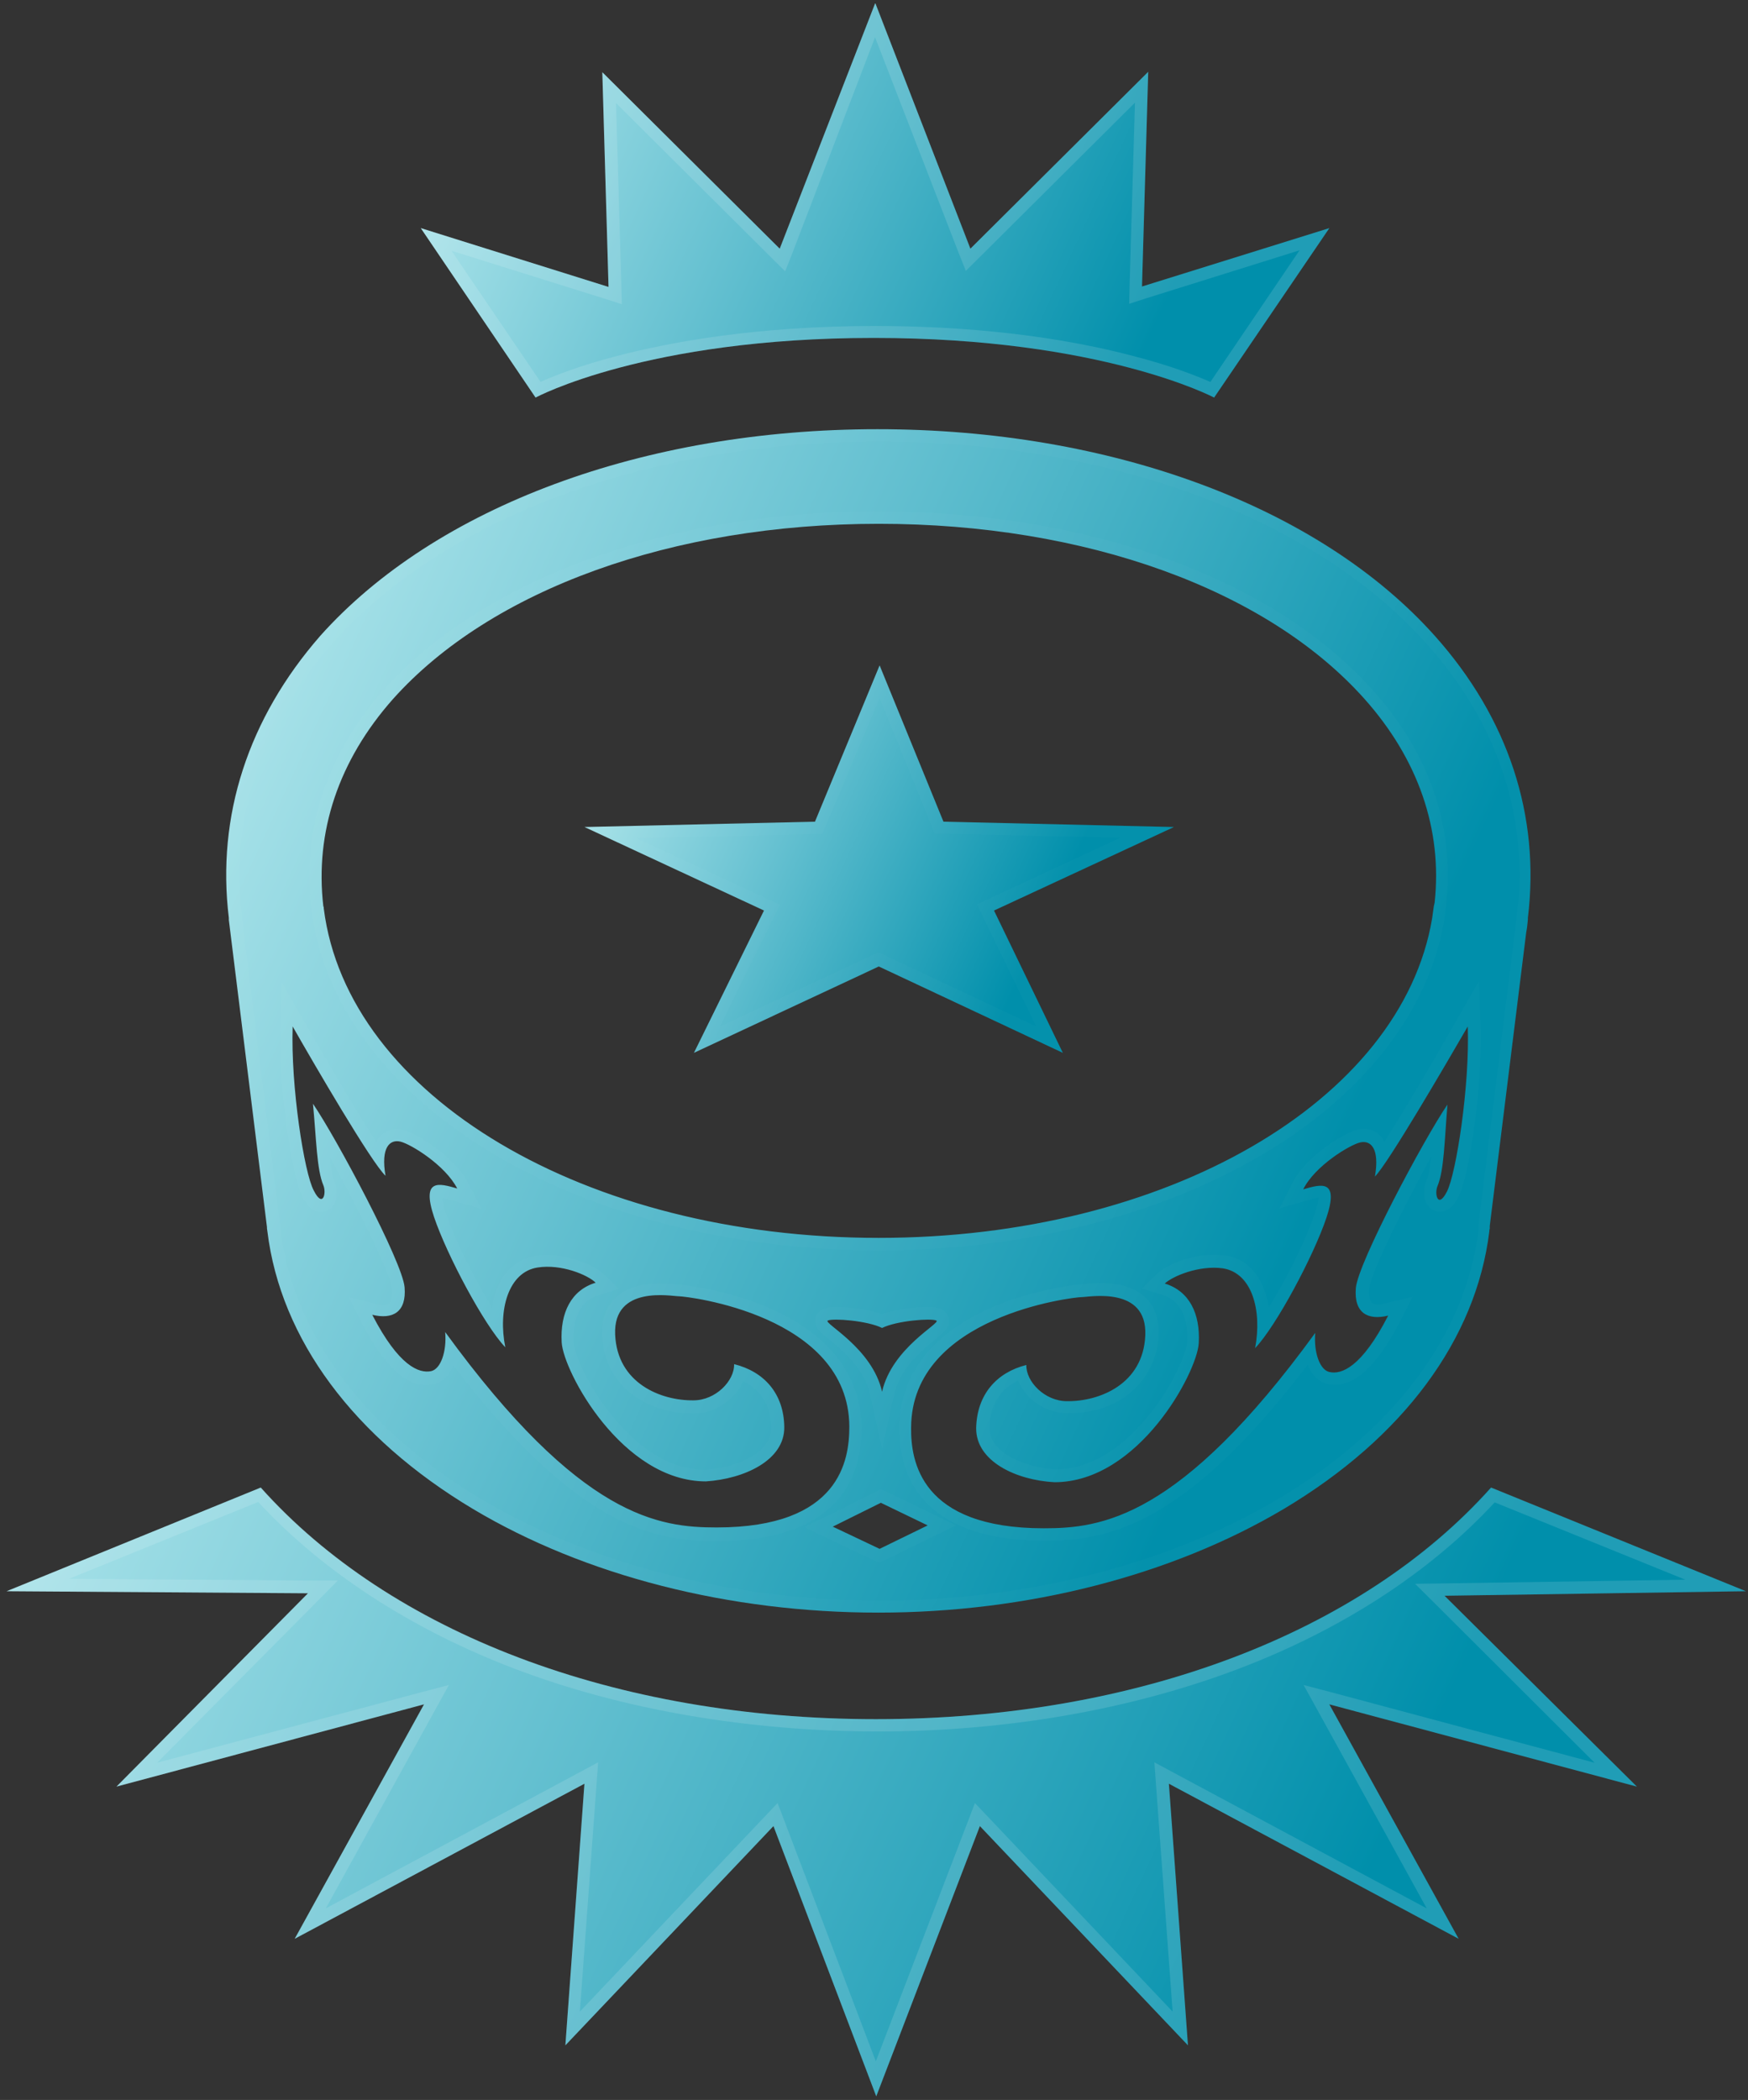
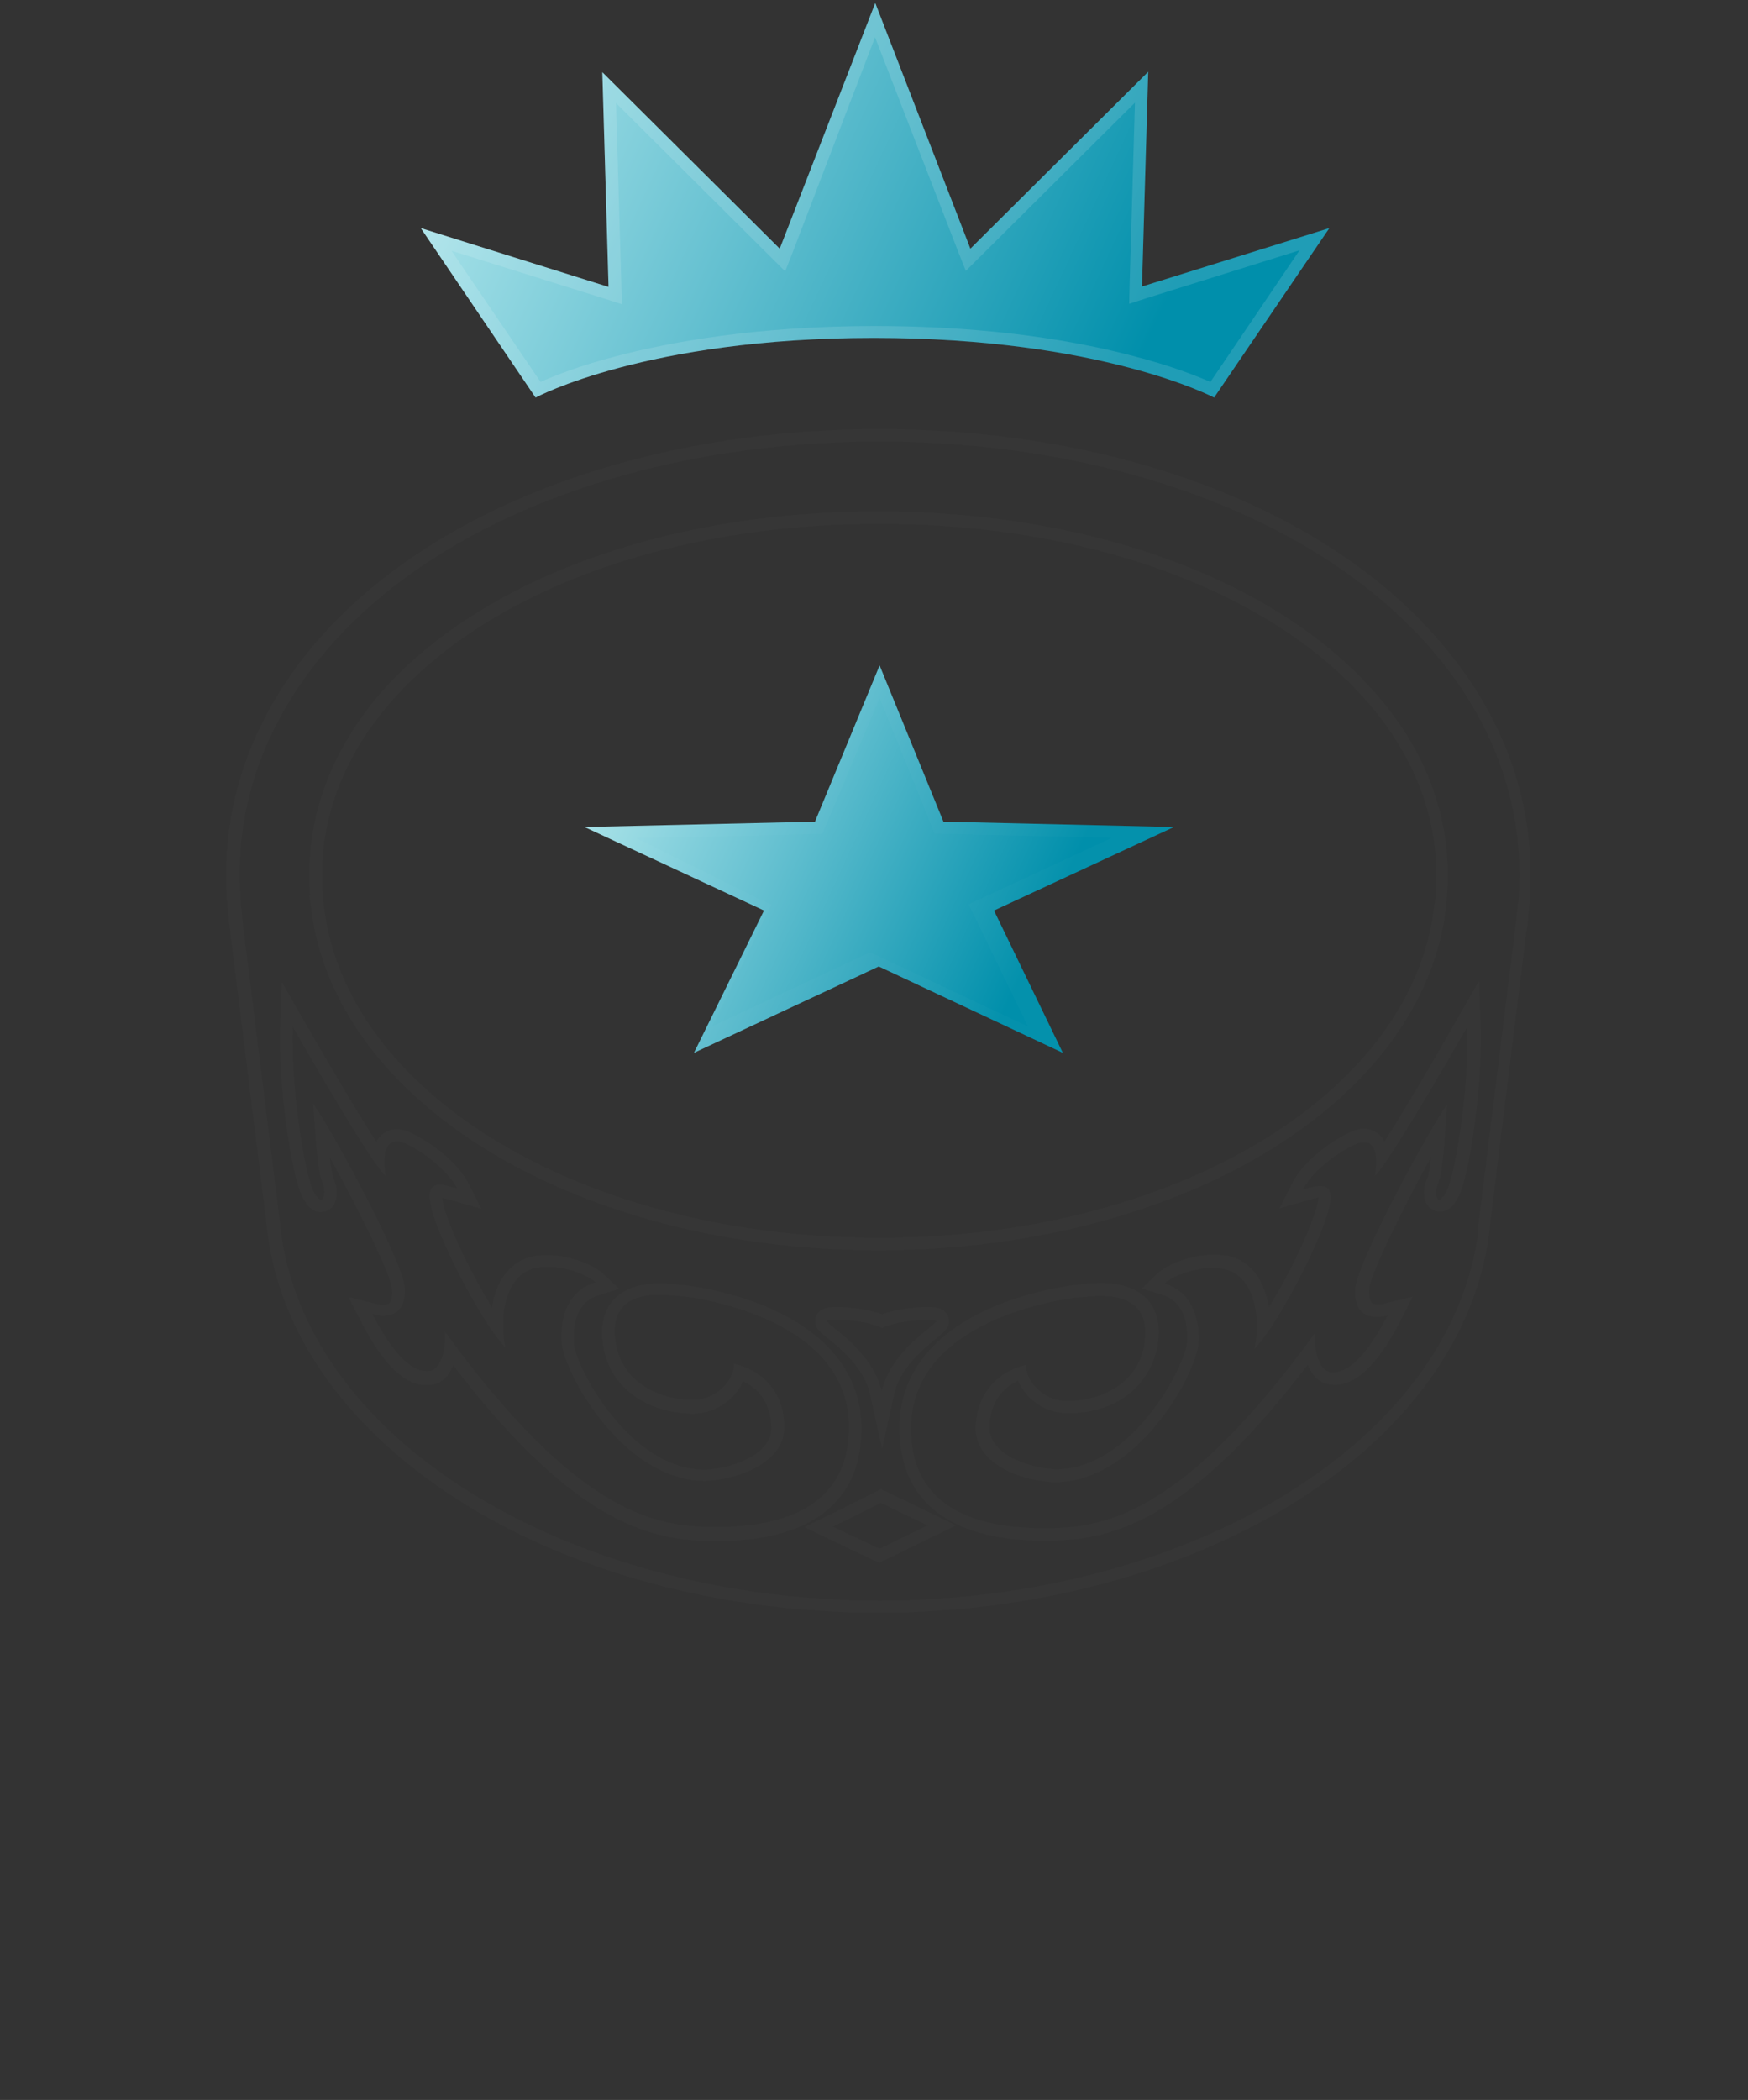
<svg xmlns="http://www.w3.org/2000/svg" width="169" height="203">
  <rect width="100%" height="100%" fill="#333333" stroke="none" />
  <defs>
    <linearGradient id="a" x1="58.79" x2="105.62" y1="75.05" y2="96.72" gradientUnits="userSpaceOnUse">
      <stop offset="0" stop-color="#a6e1e8" />
      <stop offset=".34" stop-color="#66c1d1" />
      <stop offset=".86" stop-color="#008fab" />
    </linearGradient>
    <linearGradient id="b" x1="25.05" x2="142.86" y1="70.51" y2="125.02" gradientUnits="userSpaceOnUse">
      <stop offset="0" stop-color="#a6e1e8" />
      <stop offset=".34" stop-color="#66c1d1" />
      <stop offset=".86" stop-color="#008fab" />
    </linearGradient>
    <linearGradient id="c" x1="11.66" x2="149.8" y1="130.36" y2="194.28" gradientUnits="userSpaceOnUse">
      <stop offset="0" stop-color="#a6e1e8" />
      <stop offset=".34" stop-color="#66c1d1" />
      <stop offset=".86" stop-color="#008fab" />
    </linearGradient>
    <linearGradient id="d" x1="47.69" x2="119.85" y1="7.12" y2="40.5" gradientUnits="userSpaceOnUse">
      <stop offset="0" stop-color="#a6e1e8" />
      <stop offset=".34" stop-color="#66c1d1" />
      <stop offset=".86" stop-color="#008fab" />
    </linearGradient>
  </defs>
  <path fill="url(#a)" d="M67.09 101.777l17.873-8.35 17.794 8.35-6.653-13.758 17.393-8.072-22.282-.517-6.172-15.11-6.251 15.11-22.282.517 17.353 8.072z" />
-   <path fill="url(#b)" d="M30.94 61.49c11.181-12.525 31.34-20 53.901-20 22.563 0 42.72 7.475 53.901 20 7.094 7.953 10.179 17.377 8.977 27.238v.16c-.04.437-.08.834-.16 1.232l-3.527 28.39v.28c-.04.079-.04.158-.04.238-1.282 10.457-8.336 19.96-19.877 26.84-10.86 6.441-24.806 10.02-39.193 10.02-14.387 0-28.333-3.539-39.194-10.02-11.501-6.88-18.595-16.383-19.877-26.84 0-.08-.04-.199-.04-.279v-.119l-3.687-29.703v-.199c-1.202-9.86 1.884-19.285 8.817-27.237zm58.75 85.968l-4.528-2.187-4.649 2.307 4.529 2.147zm-4.408-12.923c.962-4.254 5.73-6.64 5.25-6.879-.48-.238-3.807 0-5.25.716-1.442-.716-4.769-.954-5.25-.716-.48.239 4.288 2.625 5.25 6.88zm47.649-20.796c.481-2.783-.44-3.539-1.442-3.3-1.002.238-4.368 2.267-5.491 4.533 1.764-.517 3.487-.994 2.245 2.744-1.243 3.698-4.849 10.457-6.893 12.604.681-3.618-.28-7.276-3.126-7.714-2.284-.318-4.85.756-5.61 1.472 2.364.715 3.446 2.902 3.285 5.765-.16 2.824-5.81 13.44-13.946 13.44-3.727-.199-7.614-2.028-7.574-5.248.08-3.261 2.004-5.369 4.85-6.084-.04 1.63 1.803 3.499 3.927 3.499 3.125.04 7.373-1.63 7.574-6.362.2-4.812-5.45-3.698-6.172-3.698-.721 0-16.43 1.79-16.47 12.605-.04 3.22.881 9.742 12.824 9.742 5.53 0 13.144-.875 26.249-18.888-.161 1.87.44 3.579 1.362 3.778 1.162.278 3.126-.438 5.691-5.448-1.964.477-3.326-.238-3.126-2.664.2-2.426 6.572-14.394 8.857-17.734-.281 3.34-.321 6.362-.962 7.873-.321.755.04 2.266.921.517.882-1.75 2.205-10.18 2.004-15.945-2.124 3.658-7.654 13.161-8.977 14.513zM31.261 87.615c.04.04.04.12.04.16v.039c2.284 18.171 25.328 31.85 53.66 31.85 27.773 0 50.535-13.201 53.501-30.896l.16-1.153c.04-.12.04-.239.08-.358.762-7.038-1.563-13.837-6.772-19.683-9.458-10.616-27.011-16.939-46.968-16.939-19.958 0-37.51 6.363-46.968 16.94-5.25 5.924-7.574 12.843-6.733 20.04zm-2.965 11.61c-.2 5.766 1.122 14.196 2.043 15.866.882 1.75 1.243.239.922-.517-.641-1.51-.681-4.533-1.002-7.873 2.285 3.34 8.657 15.309 8.857 17.734.2 2.426-1.162 3.142-3.126 2.665 2.565 4.97 4.529 5.686 5.69 5.447.922-.199 1.523-1.869 1.363-3.777 13.105 18.012 20.719 18.887 26.25 18.887 11.942 0 12.823-6.521 12.823-9.742-.04-10.815-15.75-12.605-16.47-12.605-.722 0-6.372-1.113-6.172 3.698.2 4.732 4.448 6.402 7.574 6.362 2.124 0 3.968-1.869 3.928-3.499 2.885.716 4.808 2.823 4.849 6.084.04 3.22-3.888 5.01-7.575 5.249-8.095 0-13.785-10.617-13.946-13.44-.16-2.863.922-5.05 3.286-5.766-.761-.755-3.326-1.829-5.61-1.471-2.845.437-3.847 4.135-3.126 7.714-2.044-2.147-5.65-8.907-6.893-12.605-1.242-3.738.481-3.26 2.244-2.744-1.162-2.266-4.488-4.294-5.49-4.533-1.002-.238-1.923.517-1.443 3.3-1.362-1.272-6.893-10.775-8.976-14.433z" />
-   <path fill="url(#c)" d="M139.66 154.258l29.135-.438-24.646-10.02c-12.504 13.997-34.225 22.387-59.472 22.387s-46.968-8.39-59.471-22.387L.64 153.82l29.134.2-18.514 18.688 29.735-7.953-12.503 22.665 28.012-14.99-1.843 25.289 20.118-21.194 9.938 26.124 10.02-26.124 20.117 21.194-1.844-25.29 28.013 14.99-12.504-22.664 29.736 7.953z" />
  <path fill="url(#d)" d="M51.78 38.433s10.66-5.766 32.702-5.766c22.041 0 32.901 5.766 32.901 5.766l11.141-16.382-18.114 5.646.602-20.756-17.193 17.098L84.642.34h-.04l-9.217 23.699L58.233 6.98l.601 20.757L40.68 22.05z" />
  <g>
    <g opacity=".5">
      <g opacity=".25">
-         <path fill="#fefefe" d="M85.043 67.461l5.05 12.406.28.716h.802l17.152.398-12.744 5.924-1.122.517.521 1.074 5.21 10.736-14.748-6.919-.52-.238-.522.238-14.787 6.919 5.25-10.696.52-1.074-1.122-.517L61.52 81.02l17.193-.397h.801l.28-.716zm0-3.141l-6.251 15.11-22.282.517 17.353 8.072-6.773 13.758 17.873-8.35 17.794 8.35-6.693-13.758 17.433-8.072-22.282-.517z" opacity=".13" />
+         <path fill="#fefefe" d="M85.043 67.461l5.05 12.406.28.716l17.152.398-12.744 5.924-1.122.517.521 1.074 5.21 10.736-14.748-6.919-.52-.238-.522.238-14.787 6.919 5.25-10.696.52-1.074-1.122-.517L61.52 81.02l17.193-.397h.801l.28-.716zm0-3.141l-6.251 15.11-22.282.517 17.353 8.072-6.773 13.758 17.873-8.35 17.794 8.35-6.693-13.758 17.433-8.072-22.282-.517z" opacity=".13" />
      </g>
      <g opacity=".25">
        <path fill="#fefefe" d="M32.102 62.246c-6.572 7.396-9.618 16.025-8.816 25.09l.12 1.233v.2l3.687 29.702v.16l.04.277c1.242 10.06 8.095 19.286 19.316 25.966 10.7 6.362 24.406 9.861 38.592 9.861 14.187 0 27.893-3.499 38.593-9.861 11.221-6.68 18.073-15.905 19.316-25.965v-.557l3.526-28.391v-.08c.04-.357.121-.755.161-1.153v-.119l.12-1.272h.04c.761-9.066-2.244-17.695-8.817-25.051-10.94-12.287-30.737-19.603-52.979-19.603-22.241 0-42.078 7.356-52.899 19.563zm-2.124 24.335c-.56-7.117 1.884-13.917 7.013-19.802 9.699-10.855 27.572-17.336 47.89-17.336s38.232 6.481 47.89 17.336c5.45 6.084 7.854 13.202 7.053 20.598v.079c0 .12-.04.199-.04.278l-.161 1.153v.08c-1.522 8.907-7.894 17.058-18.033 22.903-10.019 5.806-23.043 8.987-36.669 8.987-13.906 0-27.09-3.3-37.19-9.305C37.513 105.47 31.262 97.08 30.1 87.933v-.159l-.2-1.193zm1.042 30.578c-1.042 0-1.563-1.074-1.763-1.432-1.082-2.067-2.364-10.815-2.164-16.54l.16-4.216 2.124 3.698c2.445 4.255 5.21 8.947 7.013 11.73.08-.159.16-.318.28-.437a2.213 2.213 0 011.724-.795c.2 0 .44.04.641.08 1.202.317 4.89 2.504 6.252 5.168l1.242 2.426-2.645-.756c-.4-.119-.801-.238-1.122-.278 0 .278.08.716.36 1.511.842 2.545 2.766 6.322 4.45 9.106.16-1.193.56-2.267 1.161-3.102.762-1.073 1.804-1.71 3.046-1.908.36-.04.721-.08 1.082-.08 2.244 0 4.569.954 5.53 1.869l1.443 1.392-1.923.596c-2.205.676-2.525 2.863-2.445 4.573.04 1.113 1.403 4.294 3.727 7.117 3.486 4.295 6.813 5.209 8.977 5.209 3.166-.199 6.452-1.71 6.412-4.056-.04-2.147-1.002-3.697-2.765-4.532-.2.556-.561 1.073-1.002 1.51-1.002 1.034-2.405 1.63-3.767 1.63h-.08c-4.048 0-8.496-2.345-8.737-7.514-.08-1.472.32-2.665 1.162-3.54.962-.993 2.405-1.51 4.368-1.51.642 0 1.203.04 1.563.08.12.039.2.039.281.039.48 0 4.769.477 8.977 2.346 5.65 2.545 8.656 6.481 8.696 11.452 0 3.18-.882 5.606-2.725 7.435-2.324 2.346-6.131 3.539-11.301 3.539-6.051 0-13.465-1.352-25.448-17.018-.36.954-.962 1.67-1.883 1.869-.24.04-.441.08-.682.08-2.124 0-4.207-2.029-6.331-6.164l-1.203-2.346 2.565.636c.28.08.521.12.762.12.32 0 .52-.08.64-.2.201-.198.281-.676.241-1.312-.12-1.47-3.366-7.992-6.051-12.803.12.994.28 1.868.48 2.385.281.637.321 1.63-.12 2.307-.28.397-.72.636-1.202.636zm102.833-6.8c1.803-2.823 4.568-7.475 7.013-11.81l2.124-3.697.16 4.254c.2 5.766-1.082 14.474-2.124 16.542-.2.397-.761 1.471-1.803 1.471a1.47 1.47 0 01-1.203-.636c-.44-.636-.4-1.67-.12-2.306.241-.517.361-1.392.481-2.386-2.645 4.811-5.891 11.332-6.011 12.804-.04.636.04 1.113.24 1.312.121.119.321.199.642.199.24 0 .48-.04.761-.12l2.565-.636-1.202 2.346c-2.124 4.135-4.208 6.163-6.332 6.163-.241 0-.481-.04-.682-.08-.921-.198-1.563-.914-1.923-1.868-11.943 15.667-19.396 17.019-25.448 17.019-5.13 0-8.936-1.193-11.301-3.539-1.843-1.869-2.725-4.295-2.725-7.436.04-4.97 3.046-8.907 8.696-11.452 4.208-1.869 8.496-2.346 8.977-2.346.08 0 .16-.04.28-.04.361-.04.922-.08 1.564-.08 1.923 0 3.406.518 4.368 1.512.841.875 1.242 2.068 1.162 3.539-.16 3.618-2.966 7.515-8.736 7.515h-.08c-1.403 0-2.766-.597-3.768-1.63a5.824 5.824 0 01-1.002-1.511c-1.763.835-2.725 2.385-2.765 4.533-.04 2.385 3.286 3.857 6.412 4.056 2.164 0 5.49-.915 8.977-5.21 2.324-2.823 3.647-6.004 3.727-7.117.08-1.71-.24-3.897-2.445-4.573l-1.923-.596 1.443-1.392c.961-.914 3.286-1.869 5.53-1.869.36 0 .721.04 1.082.08 1.242.159 2.284.835 3.046 1.908.561.835.961 1.909 1.162 3.102 1.723-2.744 3.607-6.561 4.448-9.106.281-.795.361-1.272.361-1.51-.321.039-.722.158-1.122.277l-2.645.756 1.242-2.426c1.322-2.664 5.049-4.85 6.252-5.169.2-.04.441-.08.641-.08.681 0 1.282.28 1.723.796.08.12.201.278.281.437zM89.69 126.344c.641 0 1.042.08 1.363.239.36.199.64.556.68.994.081.755-.44 1.153-1.201 1.79-1.203.993-3.527 2.822-4.088 5.407l-1.162 5.249-1.162-5.25c-.561-2.544-2.846-4.413-4.088-5.407-.761-.636-1.282-1.034-1.202-1.79a1.2 1.2 0 01.681-.993c.32-.16.721-.239 1.363-.239 1.042 0 3.005.199 4.408.716 1.362-.517 3.366-.716 4.408-.716zm-5.17 24.494l-4.528-2.147-2.204-1.074 2.204-1.073 4.649-2.307.52-.278.522.239 4.528 2.187 2.204 1.073-2.204 1.074-4.649 2.266-.52.239zm54.222-89.347c7.093 7.952 10.179 17.376 8.977 27.237v.16c-.04.437-.081.835-.161 1.232l-3.526 28.39v.28c-.04.079-.04.158-.04.238-1.283 10.457-8.336 19.96-19.878 26.84-10.86 6.441-24.766 10.02-39.193 10.02-14.387 0-28.333-3.539-39.193-10.02-11.502-6.88-18.595-16.383-19.877-26.84 0-.08-.04-.199-.04-.279v-.119l-3.687-29.703v-.199c-1.203-9.86 1.883-19.285 8.976-27.237C42.281 48.965 62.44 41.49 85.001 41.49c22.562 0 42.68 7.475 53.741 20zm-.241 27.277l.161-1.153c.04-.12.04-.238.08-.358.761-7.038-1.563-13.837-6.773-19.683-9.458-10.616-27.01-16.939-46.968-16.939-19.957 0-37.51 6.363-46.968 16.94-5.29 5.924-7.614 12.883-6.732 20.04.04.04.04.12.04.16v.039c2.284 18.172 25.327 31.85 53.66 31.85 27.772 0 50.535-13.201 53.5-30.896zm-6.692 21.671c-.12 0-.241 0-.361.04-1.002.238-4.368 2.266-5.49 4.533.601-.2 1.202-.358 1.683-.358.922 0 1.403.636.561 3.101-1.242 3.698-4.849 10.458-6.893 12.605.681-3.618-.28-7.276-3.126-7.714-.32-.04-.6-.08-.921-.08-2.004 0-4.048.875-4.69 1.512 2.365.715 3.447 2.902 3.287 5.765-.16 2.824-5.81 13.44-13.946 13.44-3.727-.199-7.614-2.028-7.574-5.248.08-3.261 2.004-5.369 4.849-6.084-.04 1.63 1.803 3.499 3.927 3.499h.08c3.126 0 7.334-1.67 7.534-6.362.16-3.3-2.444-3.817-4.328-3.817-.881 0-1.603.119-1.843.119-.721 0-16.43 1.79-16.471 12.605-.04 3.22.882 9.742 12.824 9.742 5.53 0 13.145-.875 26.249-18.888-.16 1.87.441 3.579 1.363 3.778.12.04.24.04.4.04 1.163 0 2.966-1.074 5.25-5.528-.36.12-.721.16-1.042.16-1.362 0-2.244-.836-2.084-2.784.201-2.425 6.573-14.394 8.857-17.734-.281 3.34-.321 6.362-.962 7.873-.2.477-.12 1.312.201 1.312.16 0 .4-.199.721-.795.882-1.75 2.204-10.18 2.004-15.945-2.084 3.658-7.615 13.161-8.937 14.434.441-2.465-.241-3.34-1.122-3.221zm-100.548 4.096c-.642-1.511-.682-4.533-1.002-7.873 2.284 3.34 8.656 15.308 8.856 17.734.16 1.948-.721 2.783-2.084 2.783-.32 0-.68-.08-1.042-.159 2.285 4.454 4.048 5.527 5.25 5.527.12 0 .28 0 .401-.04.922-.198 1.523-1.869 1.363-3.777 13.104 18.013 20.718 18.887 26.249 18.887 11.942 0 12.824-6.52 12.824-9.742-.04-10.815-15.75-12.604-16.471-12.604-.24 0-.962-.12-1.844-.12-1.883 0-4.488.517-4.328 3.817.24 4.693 4.409 6.363 7.534 6.363h.08c2.125 0 3.968-1.87 3.928-3.5 2.885.716 4.809 2.824 4.85 6.084.04 3.221-3.888 5.01-7.575 5.249-8.095 0-13.786-10.617-13.946-13.44-.16-2.863.921-5.05 3.286-5.766-.641-.636-2.685-1.51-4.689-1.51-.32 0-.641.04-.922.079-2.845.437-3.847 4.135-3.125 7.714-2.044-2.147-5.651-8.907-6.893-12.605-.802-2.465-.361-3.101.56-3.101.482 0 1.083.198 1.684.357-1.162-2.266-4.489-4.294-5.49-4.533-.12-.04-.24-.04-.361-.04-.842 0-1.483.875-1.082 3.34-1.363-1.272-6.893-10.775-8.977-14.433-.2 5.765 1.122 14.195 2.004 15.945.32.596.56.795.721.795.36 0 .441-.795.24-1.431zm49.532 13.042c-.4 0-.68 0-.801.08-.481.238 4.288 2.624 5.25 6.878.961-4.254 5.73-6.64 5.25-6.879-.12-.04-.401-.08-.802-.08-1.202 0-3.326.24-4.408.796-1.082-.557-3.246-.835-4.489-.795zm8.897 19.881l-4.528-2.187-4.65 2.307 4.53 2.147z" opacity=".13" />
      </g>
    </g>
    <g opacity=".5">
-       <path fill="#fff" d="M162.944 152.707l-23.284.358-2.845.04 2.004 1.988 15.348 15.308-25.407-6.8-2.725-.715 1.362 2.465 10.54 19.126-24.406-13.082-1.923-1.033.16 2.187 1.603 21.909-17.793-18.768-1.323-1.392-.681 1.79-8.897 23.181-8.816-23.181-.682-1.79-1.322 1.392-17.793 18.768 1.603-21.91.16-2.186-1.924 1.034-24.405 13.082 10.54-19.127 1.362-2.465-2.725.716-25.488 6.8 15.47-15.588 2.003-2.028h-2.845l-23.164-.159 18.314-7.435c6.252 6.76 14.828 12.326 24.847 16.143 10.38 3.937 22.442 6.005 34.905 6.044h.08c12.464 0 24.526-2.107 34.906-6.044 9.978-3.777 18.555-9.344 24.806-16.104zm-18.755-8.907c-12.504 13.997-34.224 22.387-59.472 22.387-25.247 0-46.968-8.39-59.471-22.387L.64 153.82l29.134.2-18.514 18.688 29.735-7.953-12.503 22.665 28.012-14.99-1.843 25.289 20.118-21.194 9.938 26.124 10.02-26.124 20.117 21.194-1.844-25.29 28.013 14.99-12.504-22.664 29.736 7.953-18.595-18.45 29.135-.438z" opacity=".25" />
-     </g>
+       </g>
    <g opacity=".5">
      <path fill="#fff" d="M84.602 3.6l8.095 20.876.682 1.71 1.322-1.312L109.73 9.923l-.52 17.774-.04 1.67 1.602-.517 14.868-4.652-8.616 12.724c-1.283-.557-3.727-1.55-7.454-2.505-9.177-2.426-18.675-2.903-25.007-2.903-11.501 0-19.917 1.59-24.927 2.903-3.686.954-6.131 1.948-7.373 2.505l-8.616-12.684 14.867 4.652 1.603.517-.04-1.67-.52-17.774 15.027 14.95 1.323 1.313.681-1.71zm.04-3.26h-.04l-9.217 23.699L58.233 6.98l.601 20.757L40.68 22.05l11.1 16.382s10.66-5.766 32.702-5.766c22.041 0 32.901 5.766 32.901 5.766l11.141-16.382-18.114 5.646.602-20.756-17.193 17.098z" opacity=".25" />
    </g>
  </g>
</svg>